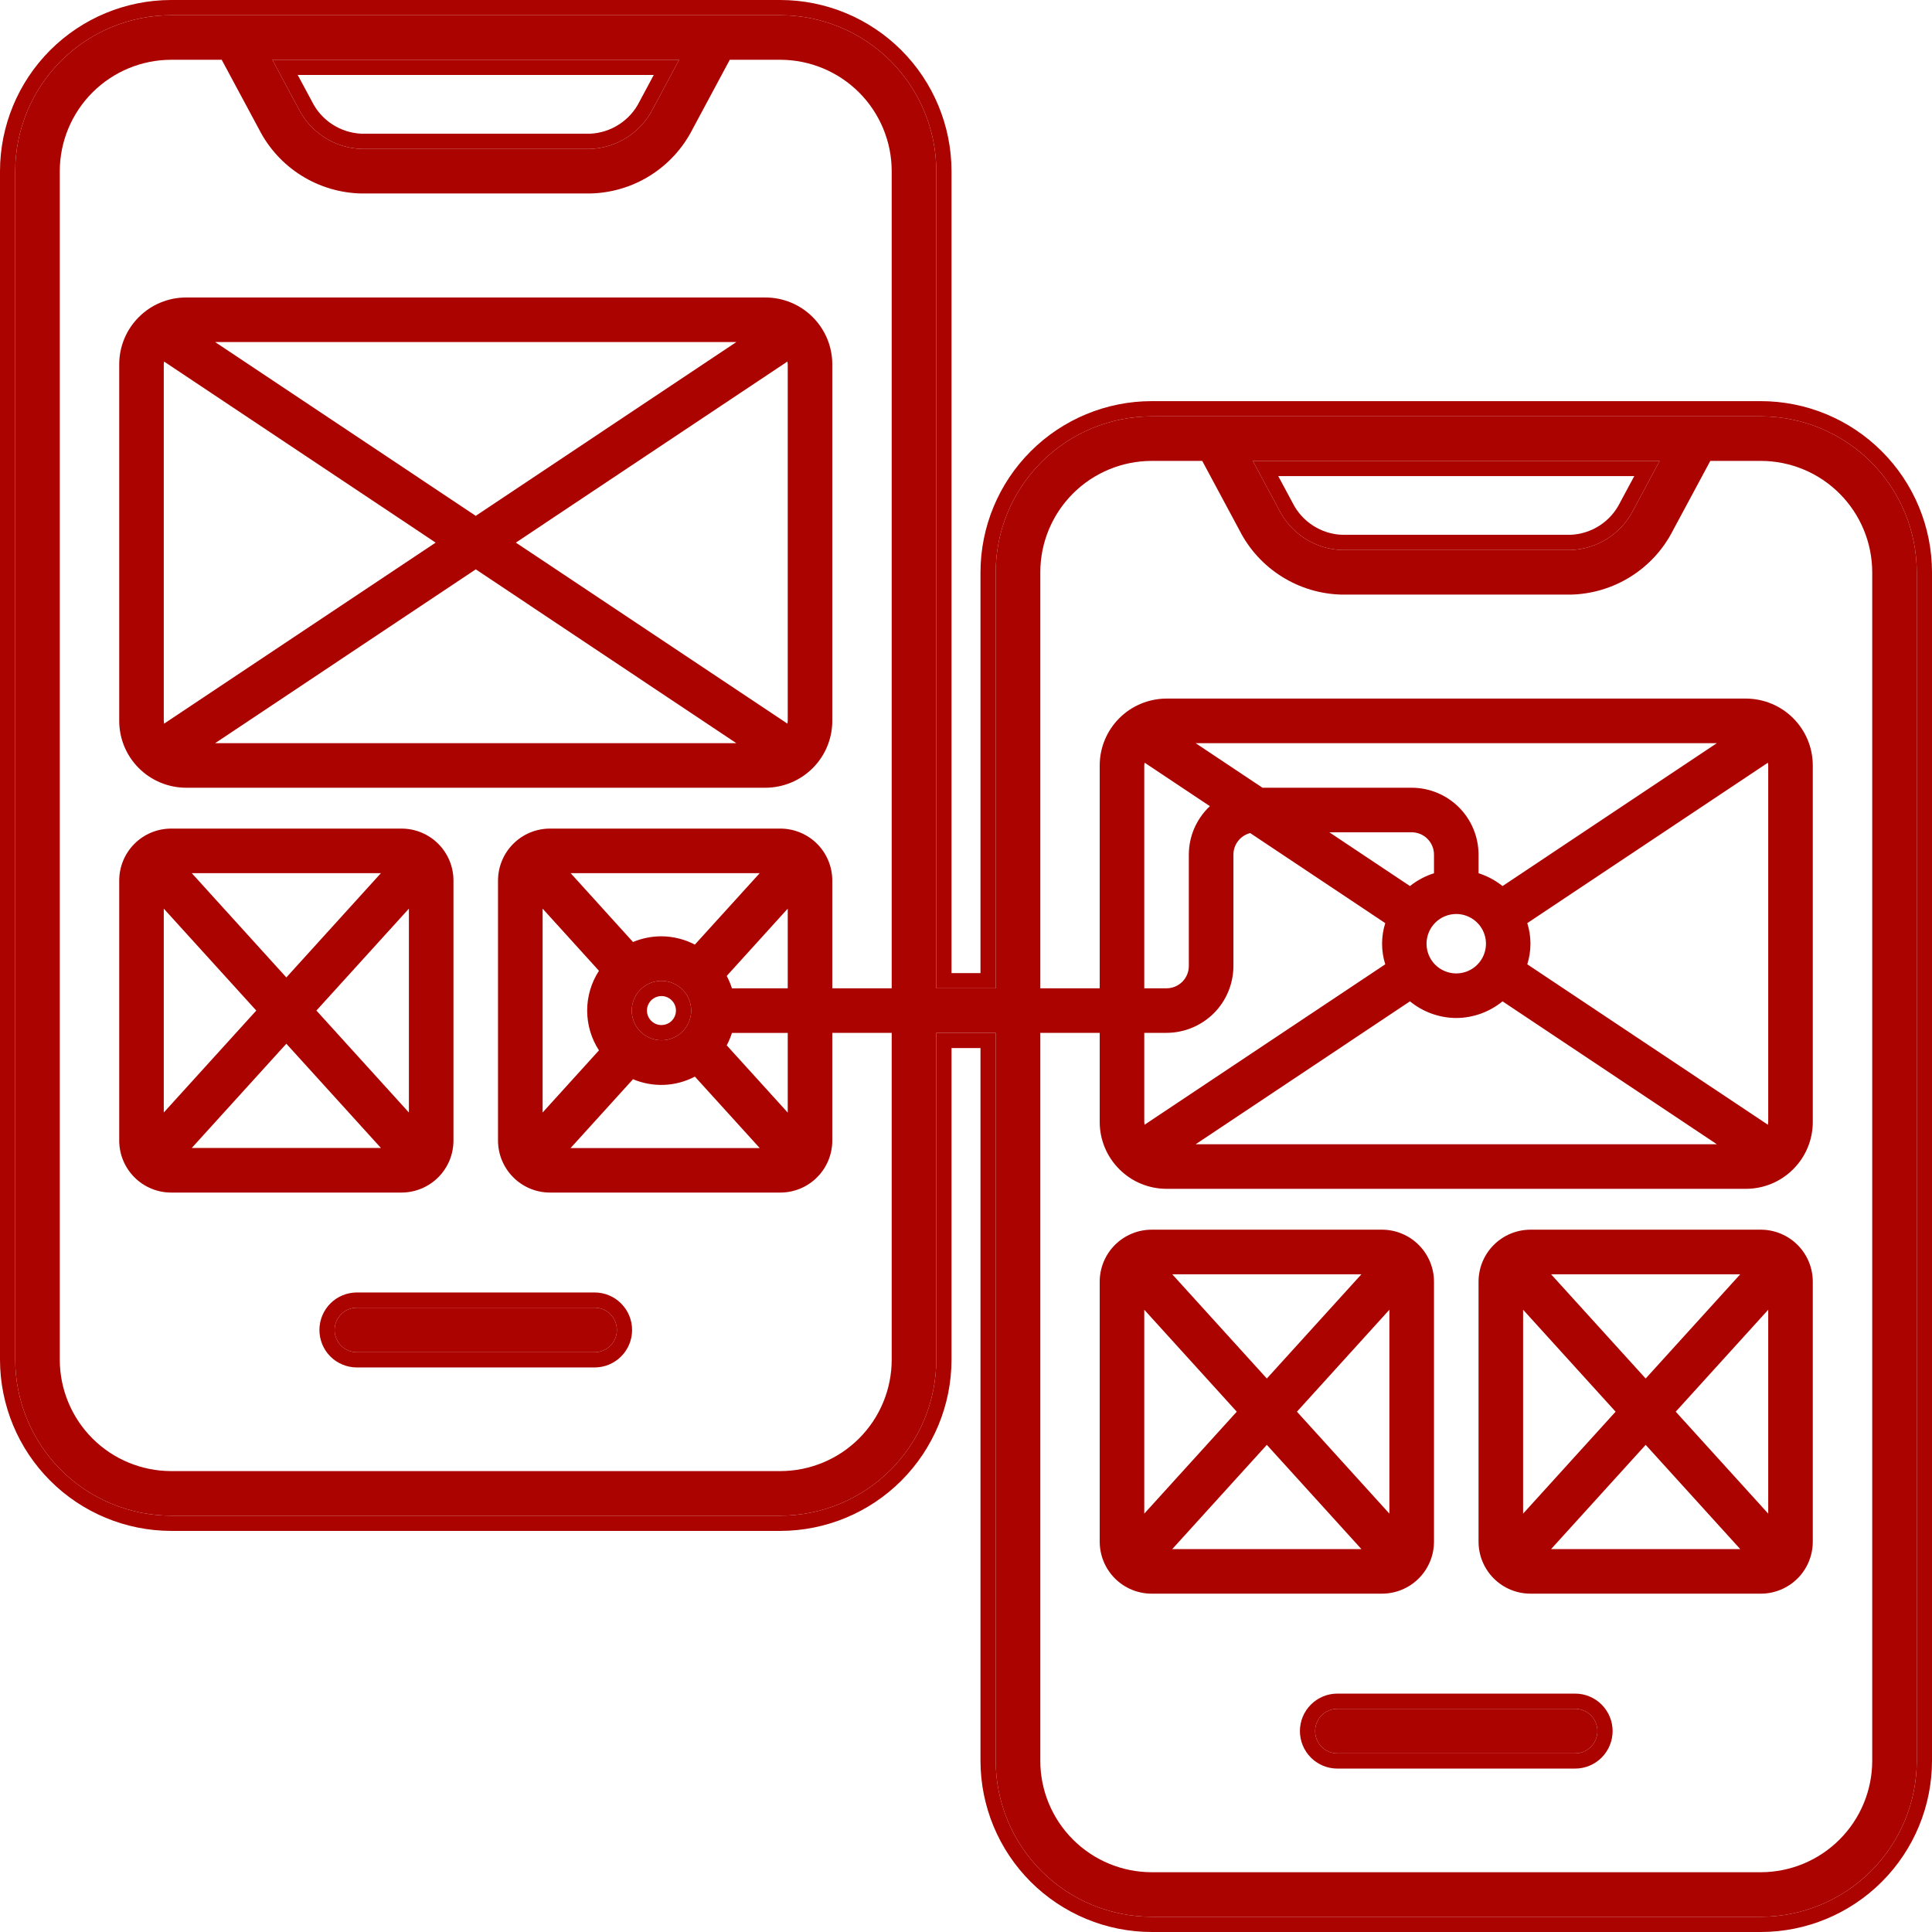
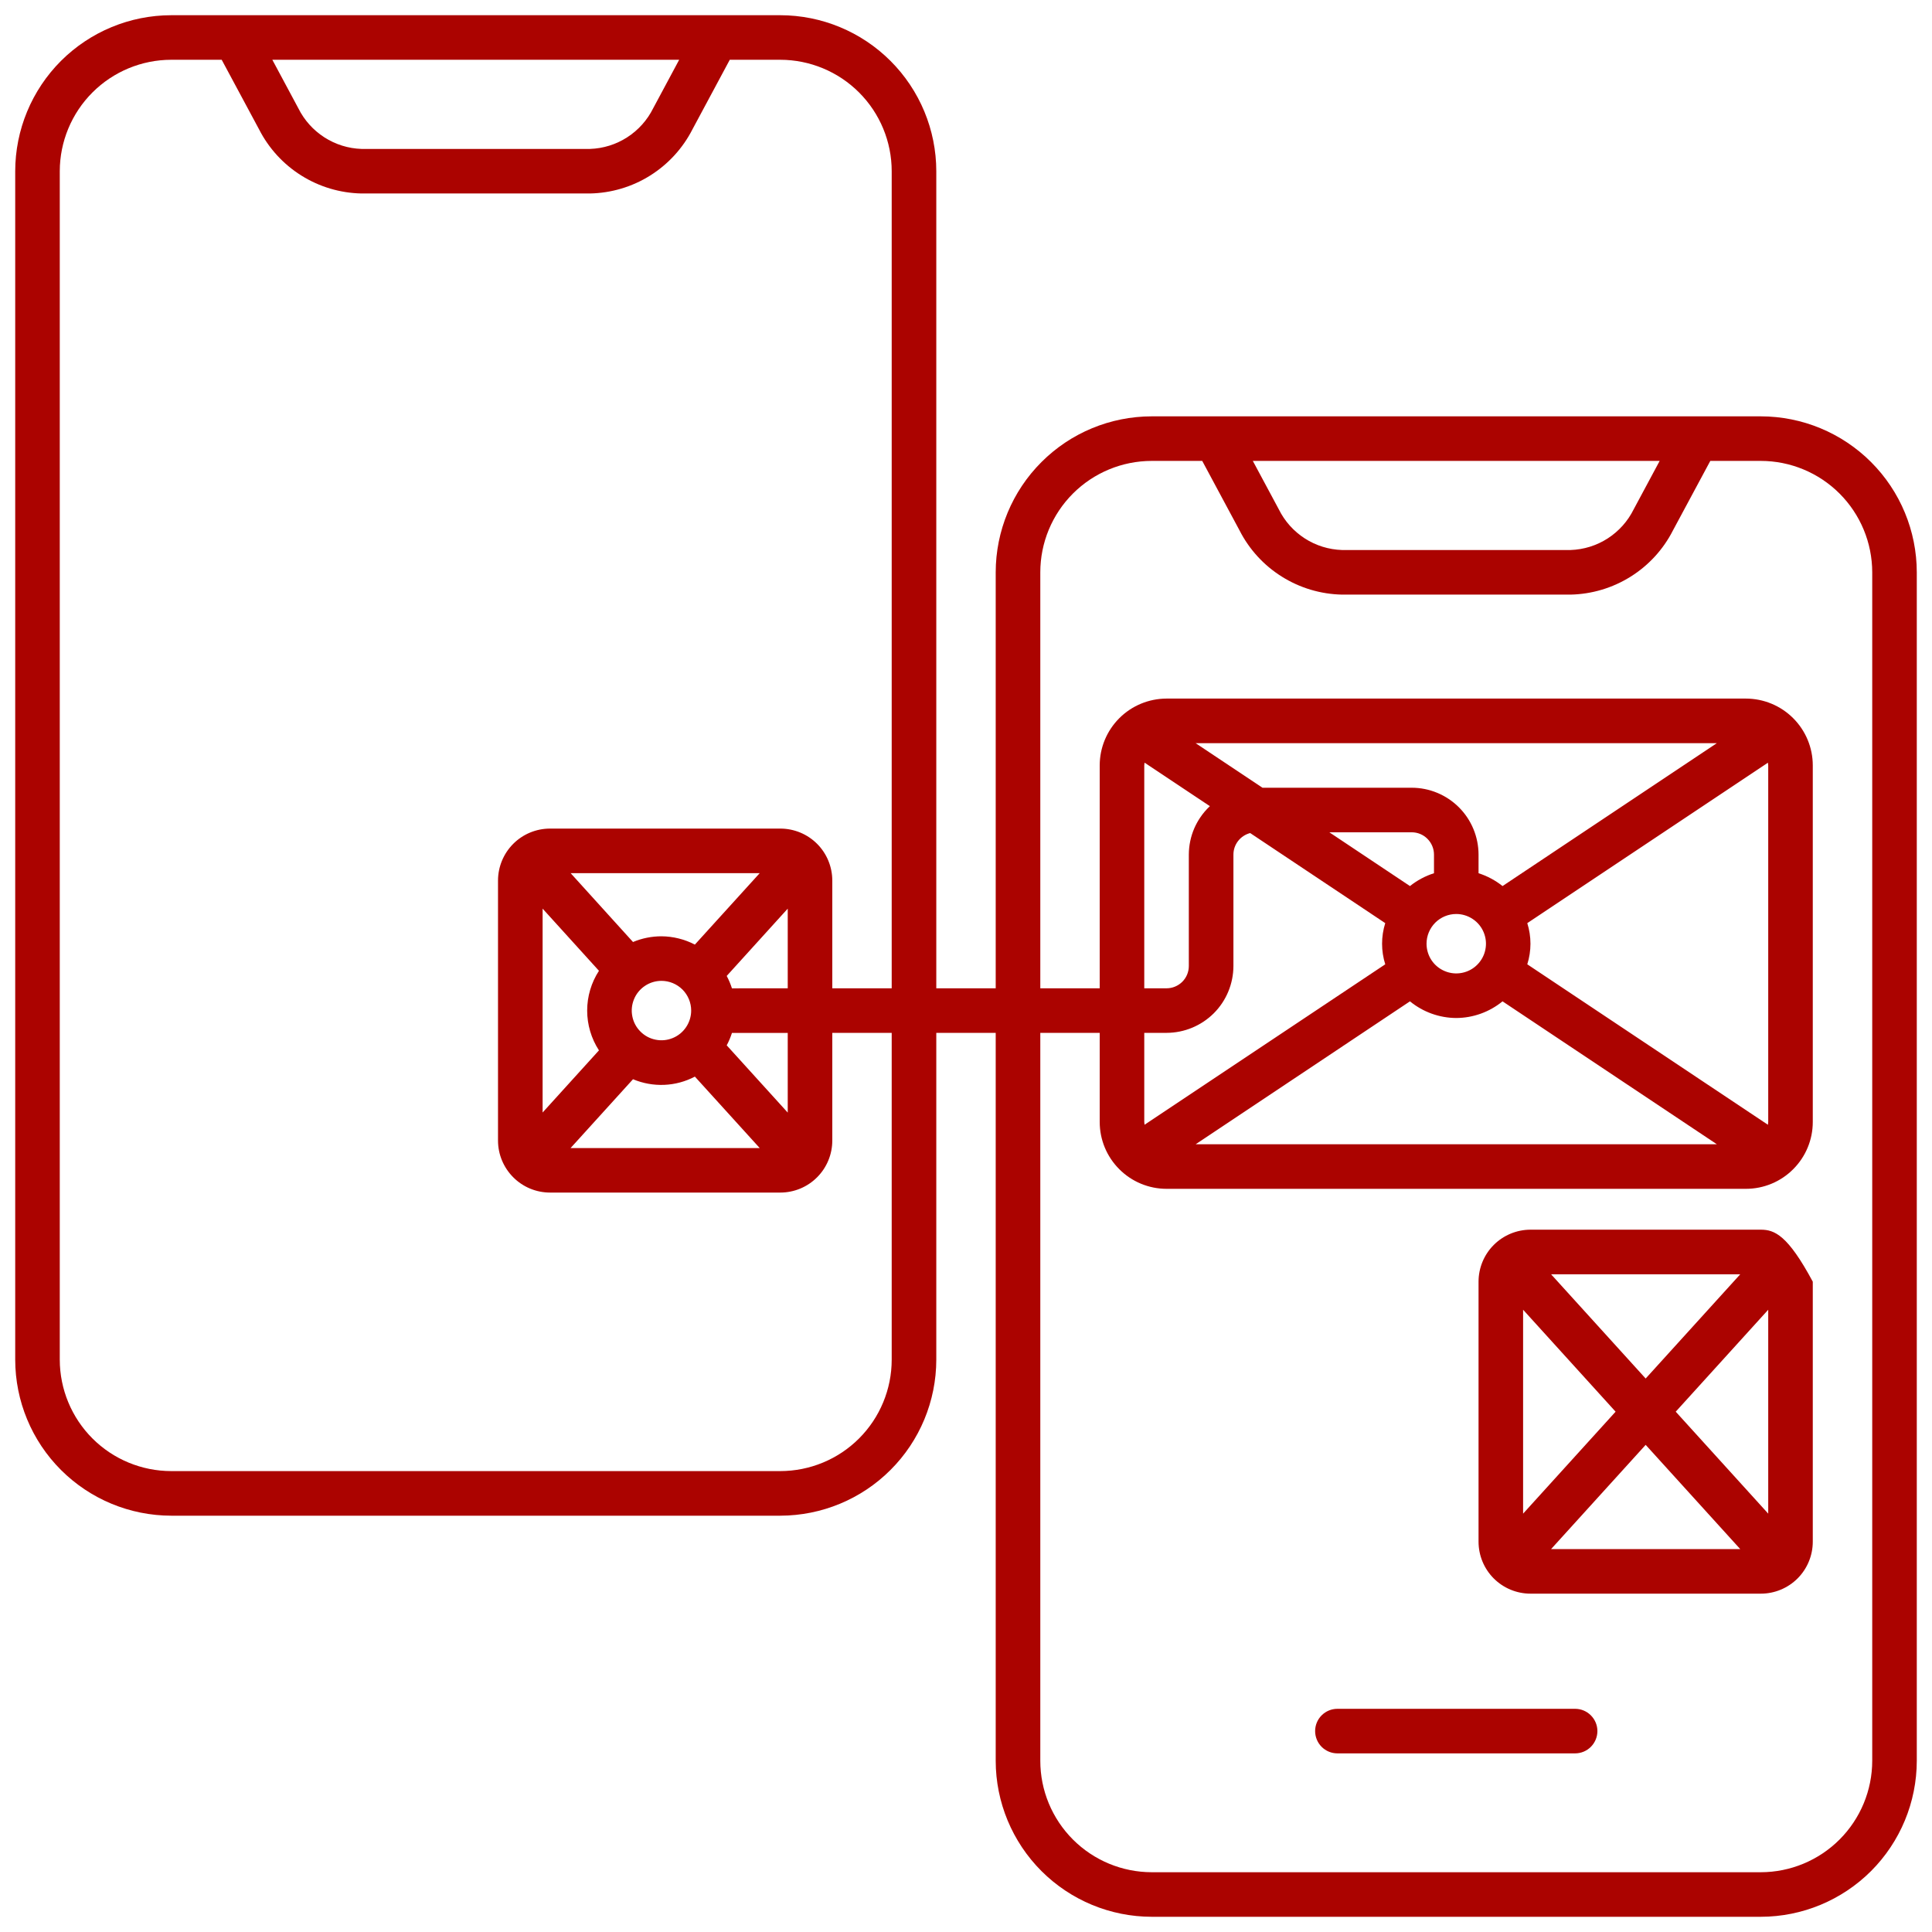
<svg xmlns="http://www.w3.org/2000/svg" width="48" height="48" viewBox="0 0 48 48" fill="none">
-   <path fill-rule="evenodd" clip-rule="evenodd" d="M35.627 31.843V38.302C35.627 38.645 35.49 38.974 35.248 39.216C35.006 39.458 34.677 39.594 34.335 39.594H28.614C28.271 39.594 27.942 39.458 27.7 39.216C27.458 38.974 27.322 38.645 27.322 38.302V31.843C27.322 31.501 27.458 31.172 27.7 30.93C27.942 30.688 28.271 30.551 28.614 30.551H34.335C34.677 30.551 35.006 30.688 35.248 30.93C35.49 31.172 35.627 31.501 35.627 31.843ZM32.222 35.073L34.519 32.54V37.606L32.222 35.073ZM29.124 31.659H33.824L31.474 34.249L29.124 31.659ZM28.429 37.606V32.54L30.727 35.073L28.429 37.606ZM29.124 38.487L31.474 35.897L33.824 38.487H29.124Z" fill="#AB0300" />
-   <path fill-rule="evenodd" clip-rule="evenodd" d="M43.747 30.551H38.026C37.683 30.551 37.354 30.688 37.112 30.93C36.87 31.172 36.734 31.501 36.734 31.843V38.302C36.734 38.645 36.87 38.974 37.112 39.216C37.354 39.458 37.683 39.594 38.026 39.594H43.747C44.089 39.594 44.418 39.458 44.66 39.216C44.902 38.974 45.038 38.645 45.038 38.302V31.843C45.038 31.501 44.902 31.172 44.66 30.93C44.418 30.688 44.089 30.551 43.747 30.551ZM43.236 31.659H38.536L40.886 34.249L43.236 31.659ZM37.841 32.54V37.606L40.139 35.073L37.841 32.54ZM40.886 35.897L38.536 38.487H43.236L40.886 35.897ZM41.633 35.073L43.931 37.606V32.54L41.633 35.073Z" fill="#AB0300" />
+   <path fill-rule="evenodd" clip-rule="evenodd" d="M43.747 30.551H38.026C37.683 30.551 37.354 30.688 37.112 30.93C36.87 31.172 36.734 31.501 36.734 31.843V38.302C36.734 38.645 36.87 38.974 37.112 39.216C37.354 39.458 37.683 39.594 38.026 39.594H43.747C44.089 39.594 44.418 39.458 44.66 39.216C44.902 38.974 45.038 38.645 45.038 38.302V31.843C44.418 30.688 44.089 30.551 43.747 30.551ZM43.236 31.659H38.536L40.886 34.249L43.236 31.659ZM37.841 32.54V37.606L40.139 35.073L37.841 32.54ZM40.886 35.897L38.536 38.487H43.236L40.886 35.897ZM41.633 35.073L43.931 37.606V32.54L41.633 35.073Z" fill="#AB0300" />
  <path fill-rule="evenodd" clip-rule="evenodd" d="M24.738 14.219C24.739 13.191 25.148 12.206 25.875 11.48C26.601 10.753 27.586 10.345 28.614 10.344H43.747C44.774 10.345 45.759 10.753 46.486 11.48C47.212 12.206 47.621 13.191 47.622 14.219V43.747C47.621 44.774 47.212 45.759 46.486 46.486C45.759 47.212 44.774 47.621 43.747 47.622H28.614C27.586 47.621 26.601 47.212 25.875 46.486C25.148 45.759 24.739 44.774 24.738 43.747V25.661H23.262V33.781C23.261 34.809 22.852 35.794 22.125 36.52C21.399 37.247 20.414 37.655 19.386 37.657H4.253C3.226 37.655 2.241 37.247 1.514 36.52C0.788 35.794 0.379 34.809 0.378 33.781V4.253C0.379 3.226 0.788 2.241 1.514 1.514C2.241 0.788 3.226 0.379 4.253 0.378H19.386C20.414 0.379 21.399 0.788 22.125 1.514C22.852 2.241 23.261 3.226 23.262 4.253V24.554H24.738V14.219ZM8.057 3.411C7.781 3.233 7.558 2.984 7.412 2.69L6.766 1.485H16.874L16.228 2.69C16.082 2.984 15.859 3.233 15.583 3.411C15.307 3.589 14.988 3.689 14.659 3.7H8.98C8.652 3.689 8.333 3.589 8.057 3.411ZM7.488 4.362C7.936 4.643 8.452 4.796 8.98 4.807H14.659C15.188 4.796 15.704 4.643 16.152 4.362C16.6 4.081 16.964 3.684 17.204 3.213L18.131 1.485H19.386C20.12 1.486 20.824 1.778 21.343 2.297C21.862 2.816 22.154 3.52 22.154 4.253V24.554H20.678V21.878C20.678 21.535 20.542 21.206 20.3 20.964C20.058 20.722 19.729 20.586 19.386 20.586H13.665C13.323 20.586 12.994 20.722 12.752 20.964C12.51 21.206 12.373 21.535 12.373 21.878V28.337C12.373 28.68 12.51 29.008 12.752 29.25C12.994 29.493 13.323 29.629 13.665 29.629H19.386C19.729 29.629 20.058 29.493 20.3 29.25C20.542 29.008 20.678 28.68 20.678 28.337V25.661H22.154V33.781C22.154 34.515 21.862 35.219 21.343 35.738C20.824 36.257 20.12 36.548 19.386 36.549H4.253C3.52 36.548 2.816 36.257 2.297 35.738C1.778 35.219 1.486 34.515 1.485 33.781V4.253C1.486 3.52 1.778 2.816 2.297 2.297C2.816 1.778 3.52 1.486 4.253 1.485H5.508L6.436 3.213C6.676 3.684 7.039 4.081 7.488 4.362ZM17.264 23.468C17.008 23.335 16.723 23.264 16.434 23.262C16.191 23.262 15.951 23.31 15.727 23.404L14.177 21.693H18.875L17.264 23.468ZM32.417 13.377C32.141 13.199 31.918 12.95 31.772 12.655L31.126 11.451H41.234L40.588 12.655C40.442 12.95 40.219 13.199 39.943 13.377C39.667 13.555 39.348 13.654 39.02 13.665H33.341C33.012 13.654 32.693 13.555 32.417 13.377ZM26.657 45.703C26.138 45.184 25.846 44.48 25.846 43.747V25.661H27.322V27.875C27.322 28.316 27.497 28.738 27.809 29.049C28.12 29.361 28.542 29.536 28.983 29.536H43.377C43.818 29.536 44.24 29.361 44.551 29.049C44.863 28.738 45.038 28.316 45.038 27.875V19.017C45.038 18.577 44.863 18.155 44.551 17.843C44.24 17.532 43.818 17.357 43.377 17.356H28.983C28.542 17.357 28.12 17.532 27.809 17.843C27.497 18.155 27.322 18.577 27.322 19.017V24.554H25.846V14.219C25.846 13.485 26.138 12.781 26.657 12.262C27.176 11.743 27.88 11.452 28.614 11.451H29.869L30.796 13.178C31.036 13.65 31.4 14.047 31.848 14.327C32.296 14.608 32.812 14.762 33.341 14.773H39.02C39.548 14.762 40.064 14.608 40.512 14.327C40.96 14.047 41.324 13.65 41.564 13.178L42.492 11.451H43.747C44.48 11.452 45.184 11.743 45.703 12.262C46.222 12.781 46.514 13.485 46.515 14.219V43.747C46.514 44.48 46.222 45.184 45.703 45.703C45.184 46.222 44.48 46.514 43.747 46.515H28.614C27.88 46.514 27.176 46.222 26.657 45.703ZM35.03 24.878C35.355 25.144 35.761 25.29 36.18 25.292C36.599 25.29 37.005 25.144 37.33 24.878L42.655 28.429H29.706L35.03 24.878ZM36.247 20.058C35.935 19.747 35.513 19.571 35.073 19.571H31.366L29.705 18.464H42.654L37.33 22.014C37.153 21.872 36.95 21.764 36.734 21.695V21.232C36.733 20.791 36.558 20.369 36.247 20.058ZM29.673 20.576C29.583 20.783 29.537 21.006 29.536 21.232V24C29.536 24.147 29.478 24.288 29.374 24.392C29.27 24.495 29.13 24.554 28.983 24.554H28.429V19.017C28.43 18.994 28.432 18.971 28.436 18.948L30.059 20.029C29.966 20.116 29.883 20.214 29.813 20.32C29.759 20.401 29.712 20.487 29.673 20.576ZM30.644 21.232C30.644 21.109 30.685 20.99 30.761 20.893C30.836 20.797 30.941 20.728 31.06 20.697L34.416 22.935C34.311 23.268 34.311 23.625 34.416 23.958L28.436 27.944C28.432 27.921 28.43 27.898 28.429 27.875V25.661H28.983C29.423 25.66 29.845 25.485 30.157 25.174C30.468 24.863 30.643 24.44 30.644 24V21.232ZM14.588 25.107C14.588 25.458 14.69 25.802 14.881 26.096L13.481 27.64V22.575L14.881 24.119C14.69 24.413 14.588 24.756 14.588 25.107ZM15.727 26.813C15.972 26.916 16.237 26.964 16.503 26.953C16.769 26.942 17.029 26.872 17.264 26.748L18.875 28.523H14.176L15.727 26.813ZM18.055 25.971C18.108 25.873 18.151 25.769 18.185 25.663H19.571V27.642L18.055 25.971ZM19.571 24.554L18.185 24.555C18.151 24.449 18.108 24.346 18.055 24.247L19.571 22.575V24.554ZM35.627 21.695C35.41 21.764 35.208 21.872 35.03 22.014L33.027 20.678H35.073C35.22 20.678 35.361 20.736 35.464 20.84C35.568 20.944 35.627 21.085 35.627 21.232V21.695ZM43.924 18.949C43.928 18.971 43.93 18.994 43.931 19.017V27.875C43.93 27.899 43.928 27.922 43.924 27.945L37.945 23.958C38.05 23.625 38.05 23.268 37.945 22.935L43.924 18.949ZM17.172 25.107C17.172 25.253 17.128 25.396 17.047 25.517C16.966 25.639 16.851 25.733 16.716 25.789C16.581 25.845 16.433 25.86 16.29 25.831C16.146 25.803 16.015 25.733 15.912 25.629C15.808 25.526 15.738 25.395 15.71 25.251C15.681 25.108 15.696 24.96 15.752 24.825C15.807 24.69 15.902 24.575 16.023 24.494C16.145 24.412 16.288 24.369 16.434 24.369C16.629 24.369 16.817 24.447 16.956 24.585C17.094 24.724 17.172 24.912 17.172 25.107ZM36.18 22.708C36.326 22.708 36.469 22.752 36.59 22.833C36.712 22.914 36.806 23.029 36.862 23.164C36.918 23.299 36.933 23.447 36.904 23.59C36.876 23.734 36.805 23.865 36.702 23.968C36.599 24.072 36.467 24.142 36.324 24.17C36.181 24.199 36.032 24.184 35.898 24.128C35.763 24.073 35.647 23.978 35.566 23.857C35.485 23.735 35.442 23.592 35.442 23.446C35.442 23.251 35.52 23.063 35.658 22.924C35.797 22.786 35.984 22.708 36.18 22.708Z" fill="#AB0300" />
-   <path fill-rule="evenodd" clip-rule="evenodd" d="M11.266 21.878C11.266 21.708 11.233 21.54 11.168 21.383C11.103 21.227 11.008 21.084 10.888 20.964C10.768 20.844 10.626 20.749 10.469 20.684C10.312 20.619 10.144 20.586 9.974 20.586H4.253C3.911 20.586 3.582 20.722 3.34 20.964C3.098 21.206 2.962 21.535 2.962 21.878V28.337C2.962 28.68 3.098 29.008 3.34 29.25C3.582 29.493 3.911 29.629 4.253 29.629H9.974C10.144 29.629 10.312 29.595 10.469 29.53C10.626 29.465 10.768 29.37 10.888 29.25C11.008 29.13 11.103 28.988 11.168 28.831C11.233 28.674 11.266 28.506 11.266 28.337V21.878ZM10.159 22.575L7.861 25.107L10.159 27.64V22.575ZM9.464 21.693H4.764L7.114 24.284L9.464 21.693ZM4.069 22.575V27.64L6.367 25.107L4.069 22.575ZM4.764 28.521H9.464L7.114 25.931L4.764 28.521Z" fill="#AB0300" />
-   <path d="M8.476 33.434C8.372 33.331 8.313 33.19 8.313 33.043C8.313 32.896 8.372 32.755 8.476 32.651C8.579 32.547 8.72 32.489 8.867 32.489H14.773C14.919 32.489 15.06 32.547 15.164 32.651C15.268 32.755 15.326 32.896 15.326 33.043C15.326 33.19 15.268 33.331 15.164 33.434C15.06 33.538 14.919 33.596 14.773 33.596H8.867C8.72 33.596 8.579 33.538 8.476 33.434Z" fill="#AB0300" />
-   <path fill-rule="evenodd" clip-rule="evenodd" d="M3.449 7.878C3.76 7.566 4.182 7.391 4.623 7.391H19.017C19.458 7.391 19.88 7.566 20.191 7.878C20.503 8.189 20.678 8.611 20.678 9.052V17.91C20.678 18.35 20.503 18.773 20.191 19.084C19.88 19.395 19.458 19.57 19.017 19.571H4.623C4.182 19.57 3.76 19.395 3.449 19.084C3.137 18.773 2.962 18.35 2.962 17.91V9.052C2.962 8.611 3.137 8.189 3.449 7.878ZM4.069 9.052C4.07 9.028 4.072 9.005 4.076 8.982L10.823 13.481L4.076 17.979C4.072 17.956 4.07 17.933 4.069 17.91V9.052ZM19.571 17.91C19.57 17.933 19.568 17.956 19.564 17.979L12.816 13.481L19.564 8.982C19.568 9.005 19.57 9.028 19.571 9.052V17.91ZM5.345 8.498H18.294L11.82 12.816L5.345 8.498ZM5.345 18.464L11.82 14.145L18.294 18.464H5.345Z" fill="#AB0300" />
  <path d="M33.227 42.455C33.081 42.455 32.94 42.513 32.836 42.617C32.732 42.721 32.674 42.861 32.674 43.008C32.674 43.155 32.732 43.296 32.836 43.4C32.94 43.504 33.081 43.562 33.227 43.562H39.133C39.28 43.562 39.42 43.504 39.524 43.4C39.628 43.296 39.687 43.155 39.687 43.008C39.687 42.861 39.628 42.721 39.524 42.617C39.42 42.513 39.28 42.455 39.133 42.455H33.227Z" fill="#AB0300" />
-   <path fill-rule="evenodd" clip-rule="evenodd" d="M43.747 9.966C44.875 9.967 45.956 10.415 46.753 11.213C47.55 12.01 47.999 13.091 48 14.219V43.747C47.999 44.874 47.55 45.956 46.753 46.753C45.956 47.55 44.875 47.999 43.747 48H28.614C27.486 47.999 26.405 47.55 25.607 46.753C24.81 45.956 24.361 44.875 24.36 43.747V26.039H23.64V33.781C23.639 34.909 23.19 35.99 22.393 36.787C21.595 37.585 20.514 38.033 19.387 38.035H4.253C3.126 38.033 2.044 37.585 1.247 36.787C0.45 35.99 0.001 34.909 2.53437e-07 33.781L0 4.253C0.001 3.126 0.45 2.044 1.247 1.247C2.044 0.45 3.125 0.001 4.253 2.53437e-07L19.386 0C20.514 0.001 21.595 0.45 22.393 1.247C23.19 2.044 23.639 3.125 23.64 4.253V24.176H24.36V14.219C24.361 13.091 24.81 12.01 25.607 11.213C26.405 10.415 27.486 9.967 28.613 9.966H43.747ZM23.262 4.253V24.554H24.738V14.219C24.739 13.191 25.148 12.206 25.875 11.48C26.601 10.753 27.586 10.345 28.614 10.344H43.747C44.774 10.345 45.759 10.753 46.486 11.48C47.212 12.206 47.621 13.191 47.622 14.219V43.747C47.621 44.774 47.212 45.759 46.486 46.486C45.759 47.212 44.774 47.621 43.747 47.622H28.614C27.586 47.621 26.601 47.212 25.875 46.486C25.148 45.759 24.739 44.774 24.738 43.747V25.661H23.262V33.781C23.261 34.809 22.852 35.794 22.125 36.52C21.399 37.247 20.414 37.655 19.386 37.657H4.253C3.226 37.655 2.241 37.247 1.514 36.52C0.788 35.794 0.379 34.809 0.378 33.781V4.253C0.379 3.226 0.788 2.241 1.514 1.514C2.241 0.788 3.226 0.379 4.253 0.378H19.386C20.414 0.379 21.399 0.788 22.125 1.514C22.852 2.241 23.261 3.226 23.262 4.253ZM16.228 2.69L16.874 1.485H6.766L7.412 2.69C7.558 2.984 7.781 3.233 8.057 3.411C8.333 3.589 8.652 3.689 8.98 3.7H14.659C14.988 3.689 15.307 3.589 15.583 3.411C15.859 3.233 16.082 2.984 16.228 2.69ZM14.653 3.322C14.911 3.312 15.161 3.233 15.378 3.093C15.597 2.952 15.774 2.755 15.889 2.522L15.895 2.511L16.242 1.863H7.397L7.751 2.522C7.866 2.755 8.043 2.952 8.261 3.093C8.478 3.233 8.729 3.312 8.987 3.322H14.653ZM40.588 12.655L41.234 11.451H31.126L31.772 12.655C31.918 12.95 32.141 13.199 32.417 13.377C32.693 13.555 33.012 13.654 33.341 13.665H39.02C39.348 13.654 39.667 13.555 39.943 13.377C40.219 13.199 40.442 12.95 40.588 12.655ZM39.013 13.287C39.271 13.278 39.522 13.199 39.739 13.059C39.958 12.918 40.134 12.72 40.25 12.487L40.255 12.476L40.603 11.829H31.758L32.111 12.487C32.226 12.72 32.403 12.918 32.622 13.059C32.839 13.199 33.089 13.278 33.347 13.287H39.013ZM8.208 33.702C8.034 33.527 7.936 33.29 7.936 33.043C7.936 32.796 8.034 32.559 8.208 32.384C8.383 32.209 8.62 32.111 8.867 32.111H14.773C15.02 32.111 15.257 32.209 15.431 32.384C15.606 32.559 15.704 32.796 15.704 33.043C15.704 33.29 15.606 33.527 15.431 33.702C15.257 33.876 15.02 33.974 14.773 33.974H8.867C8.62 33.974 8.383 33.876 8.208 33.702ZM16.733 25.307C16.773 25.248 16.794 25.178 16.794 25.107C16.794 25.012 16.756 24.92 16.688 24.853C16.621 24.785 16.529 24.747 16.434 24.747C16.362 24.747 16.293 24.768 16.233 24.808C16.174 24.847 16.128 24.904 16.101 24.969C16.073 25.035 16.066 25.108 16.08 25.178C16.094 25.247 16.128 25.312 16.179 25.362C16.229 25.412 16.293 25.447 16.363 25.461C16.433 25.474 16.506 25.467 16.571 25.44C16.637 25.413 16.694 25.367 16.733 25.307ZM39.133 42.077C39.38 42.077 39.617 42.175 39.792 42.35C39.966 42.524 40.065 42.761 40.065 43.008C40.065 43.255 39.966 43.492 39.792 43.667C39.617 43.842 39.38 43.94 39.133 43.94H33.227C32.98 43.94 32.743 43.842 32.569 43.667C32.394 43.492 32.296 43.255 32.296 43.008C32.296 42.761 32.394 42.524 32.569 42.35C32.743 42.175 32.98 42.077 33.227 42.077H39.133ZM17.172 25.107C17.172 25.253 17.128 25.396 17.047 25.517C16.966 25.639 16.851 25.733 16.716 25.789C16.581 25.845 16.433 25.86 16.29 25.831C16.146 25.803 16.015 25.733 15.912 25.629C15.808 25.526 15.738 25.395 15.71 25.251C15.681 25.108 15.696 24.96 15.752 24.825C15.807 24.69 15.902 24.575 16.023 24.494C16.145 24.412 16.288 24.369 16.434 24.369C16.629 24.369 16.817 24.447 16.956 24.585C17.094 24.724 17.172 24.912 17.172 25.107ZM8.313 33.043C8.313 33.19 8.372 33.331 8.476 33.434C8.579 33.538 8.72 33.596 8.867 33.596H14.773C14.919 33.596 15.06 33.538 15.164 33.434C15.268 33.331 15.326 33.19 15.326 33.043C15.326 32.896 15.268 32.755 15.164 32.651C15.06 32.547 14.919 32.489 14.773 32.489H8.867C8.72 32.489 8.579 32.547 8.476 32.651C8.372 32.755 8.313 32.896 8.313 33.043ZM32.836 42.617C32.94 42.513 33.081 42.455 33.227 42.455H39.133C39.28 42.455 39.42 42.513 39.524 42.617C39.628 42.721 39.687 42.861 39.687 43.008C39.687 43.155 39.628 43.296 39.524 43.4C39.42 43.504 39.28 43.562 39.133 43.562H33.227C33.081 43.562 32.94 43.504 32.836 43.4C32.732 43.296 32.674 43.155 32.674 43.008C32.674 42.861 32.732 42.721 32.836 42.617Z" fill="#AB0300" />
</svg>